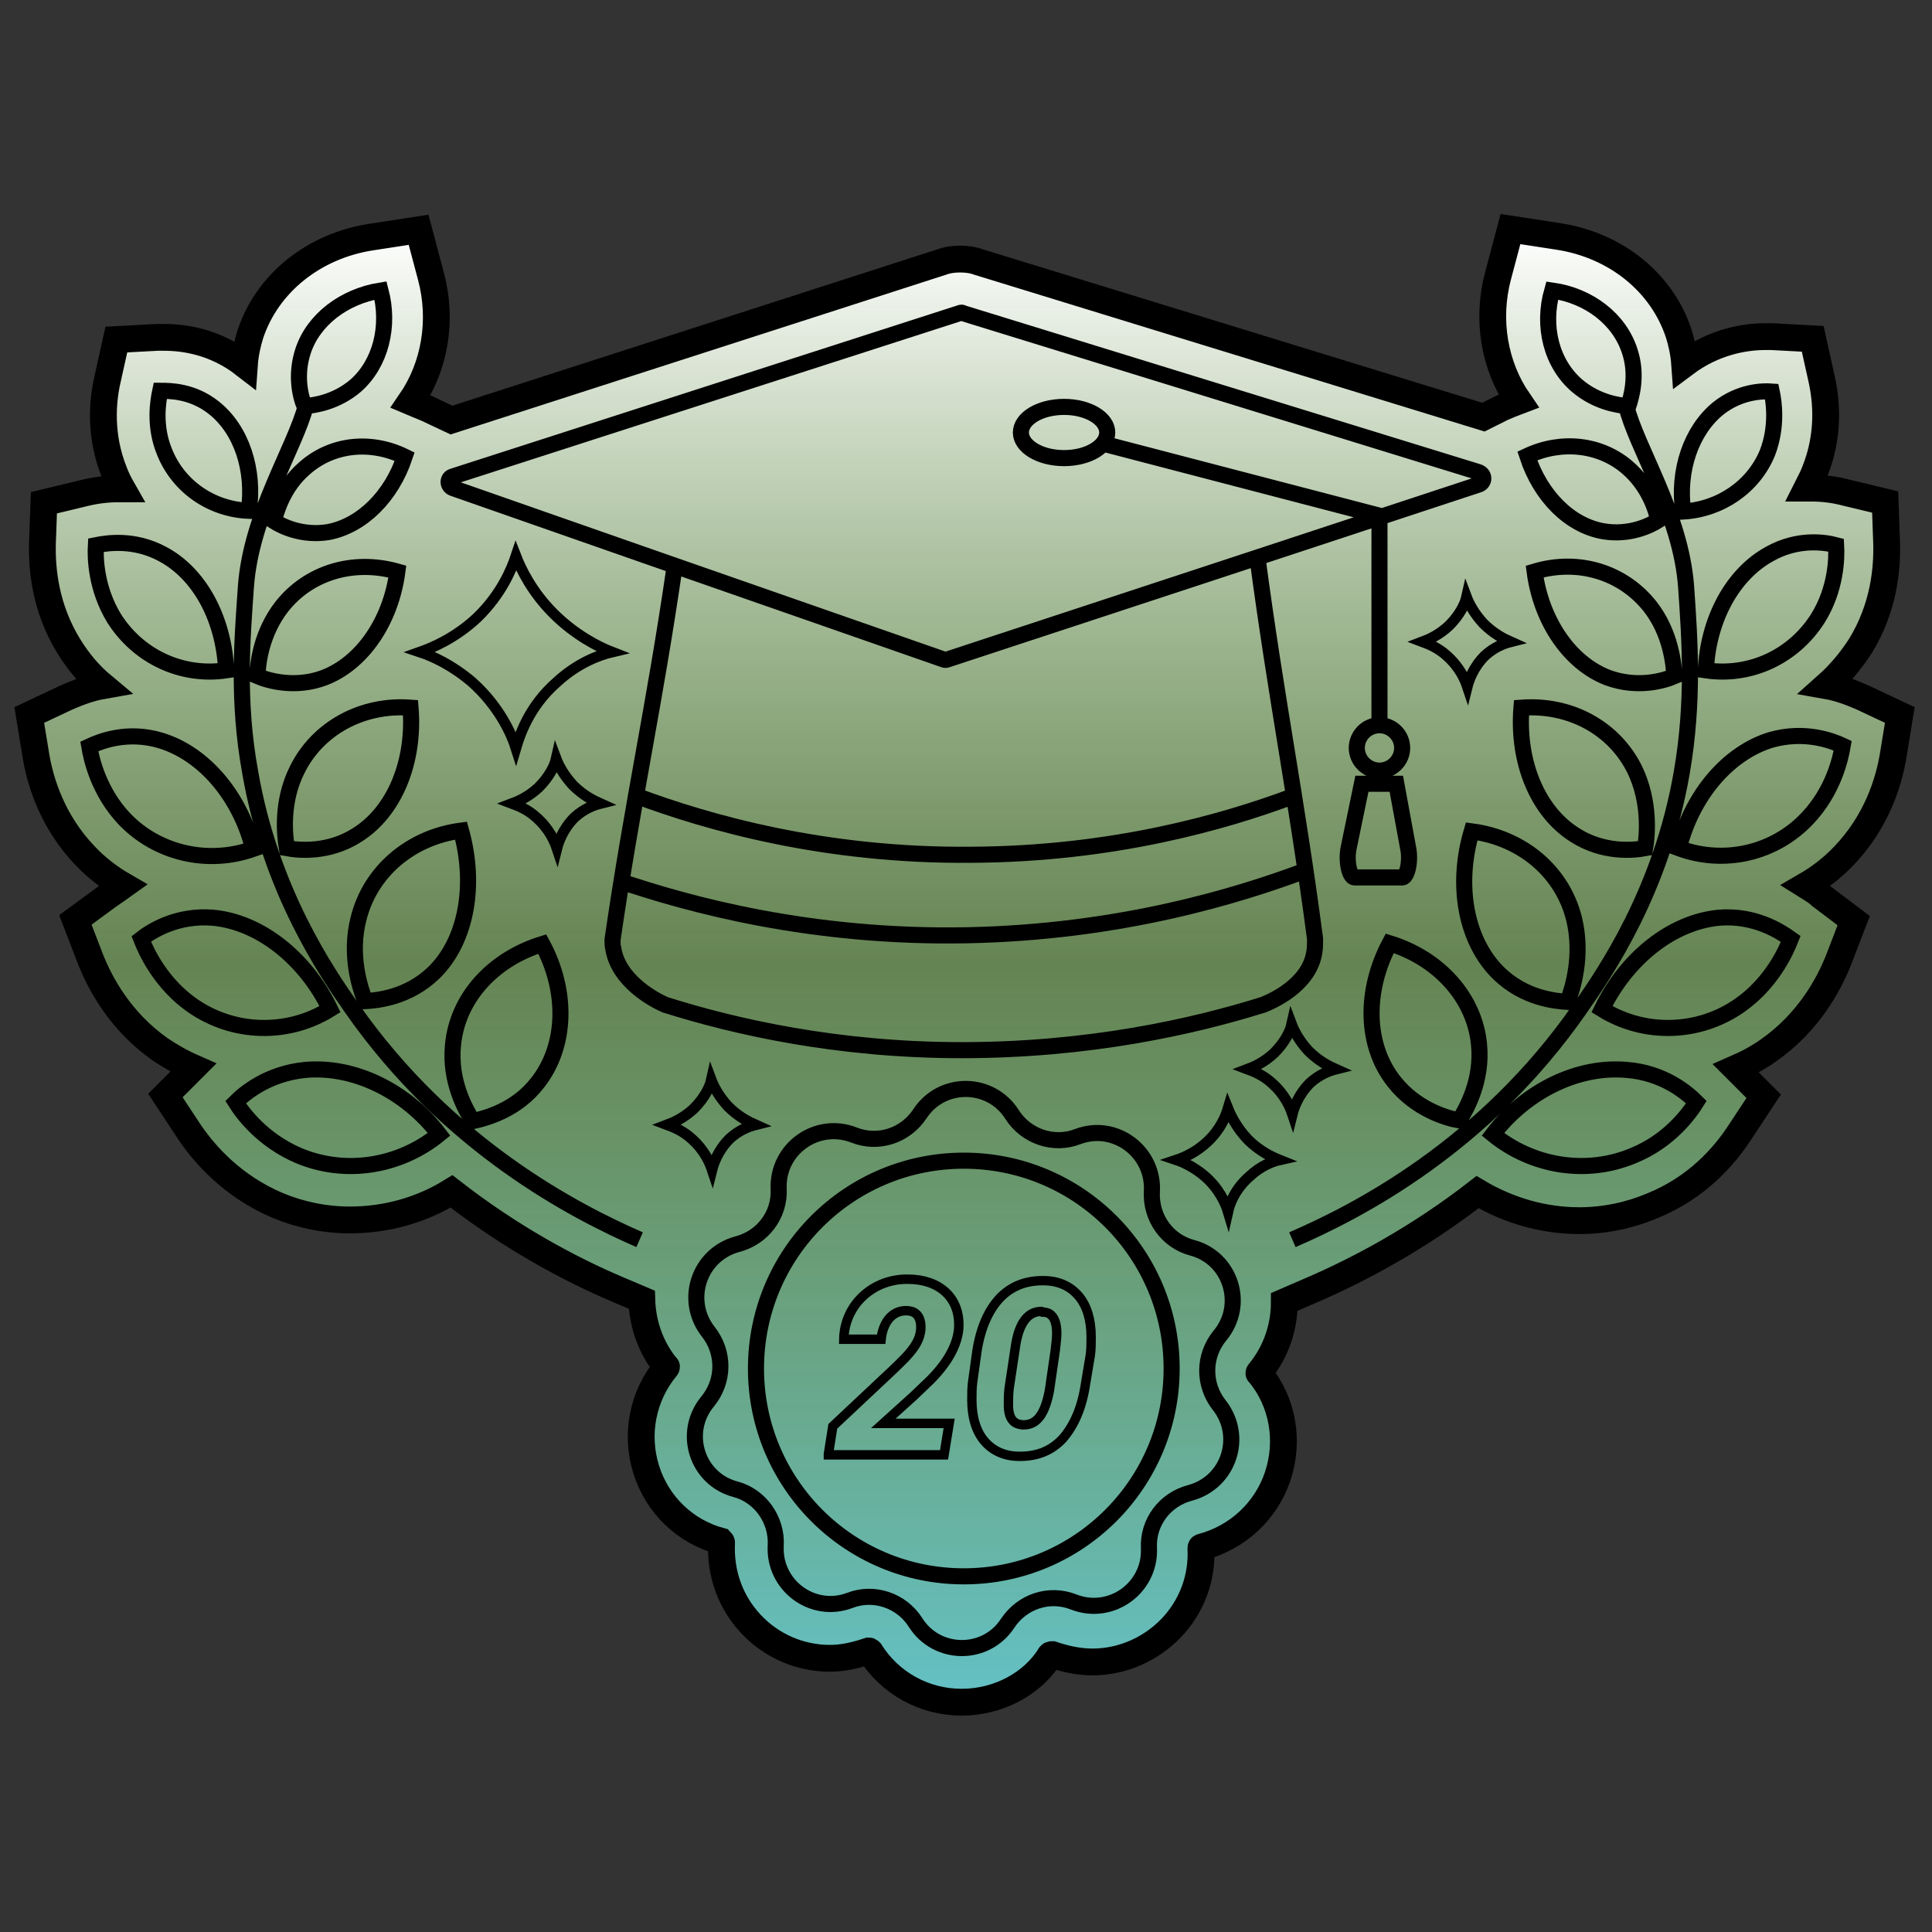
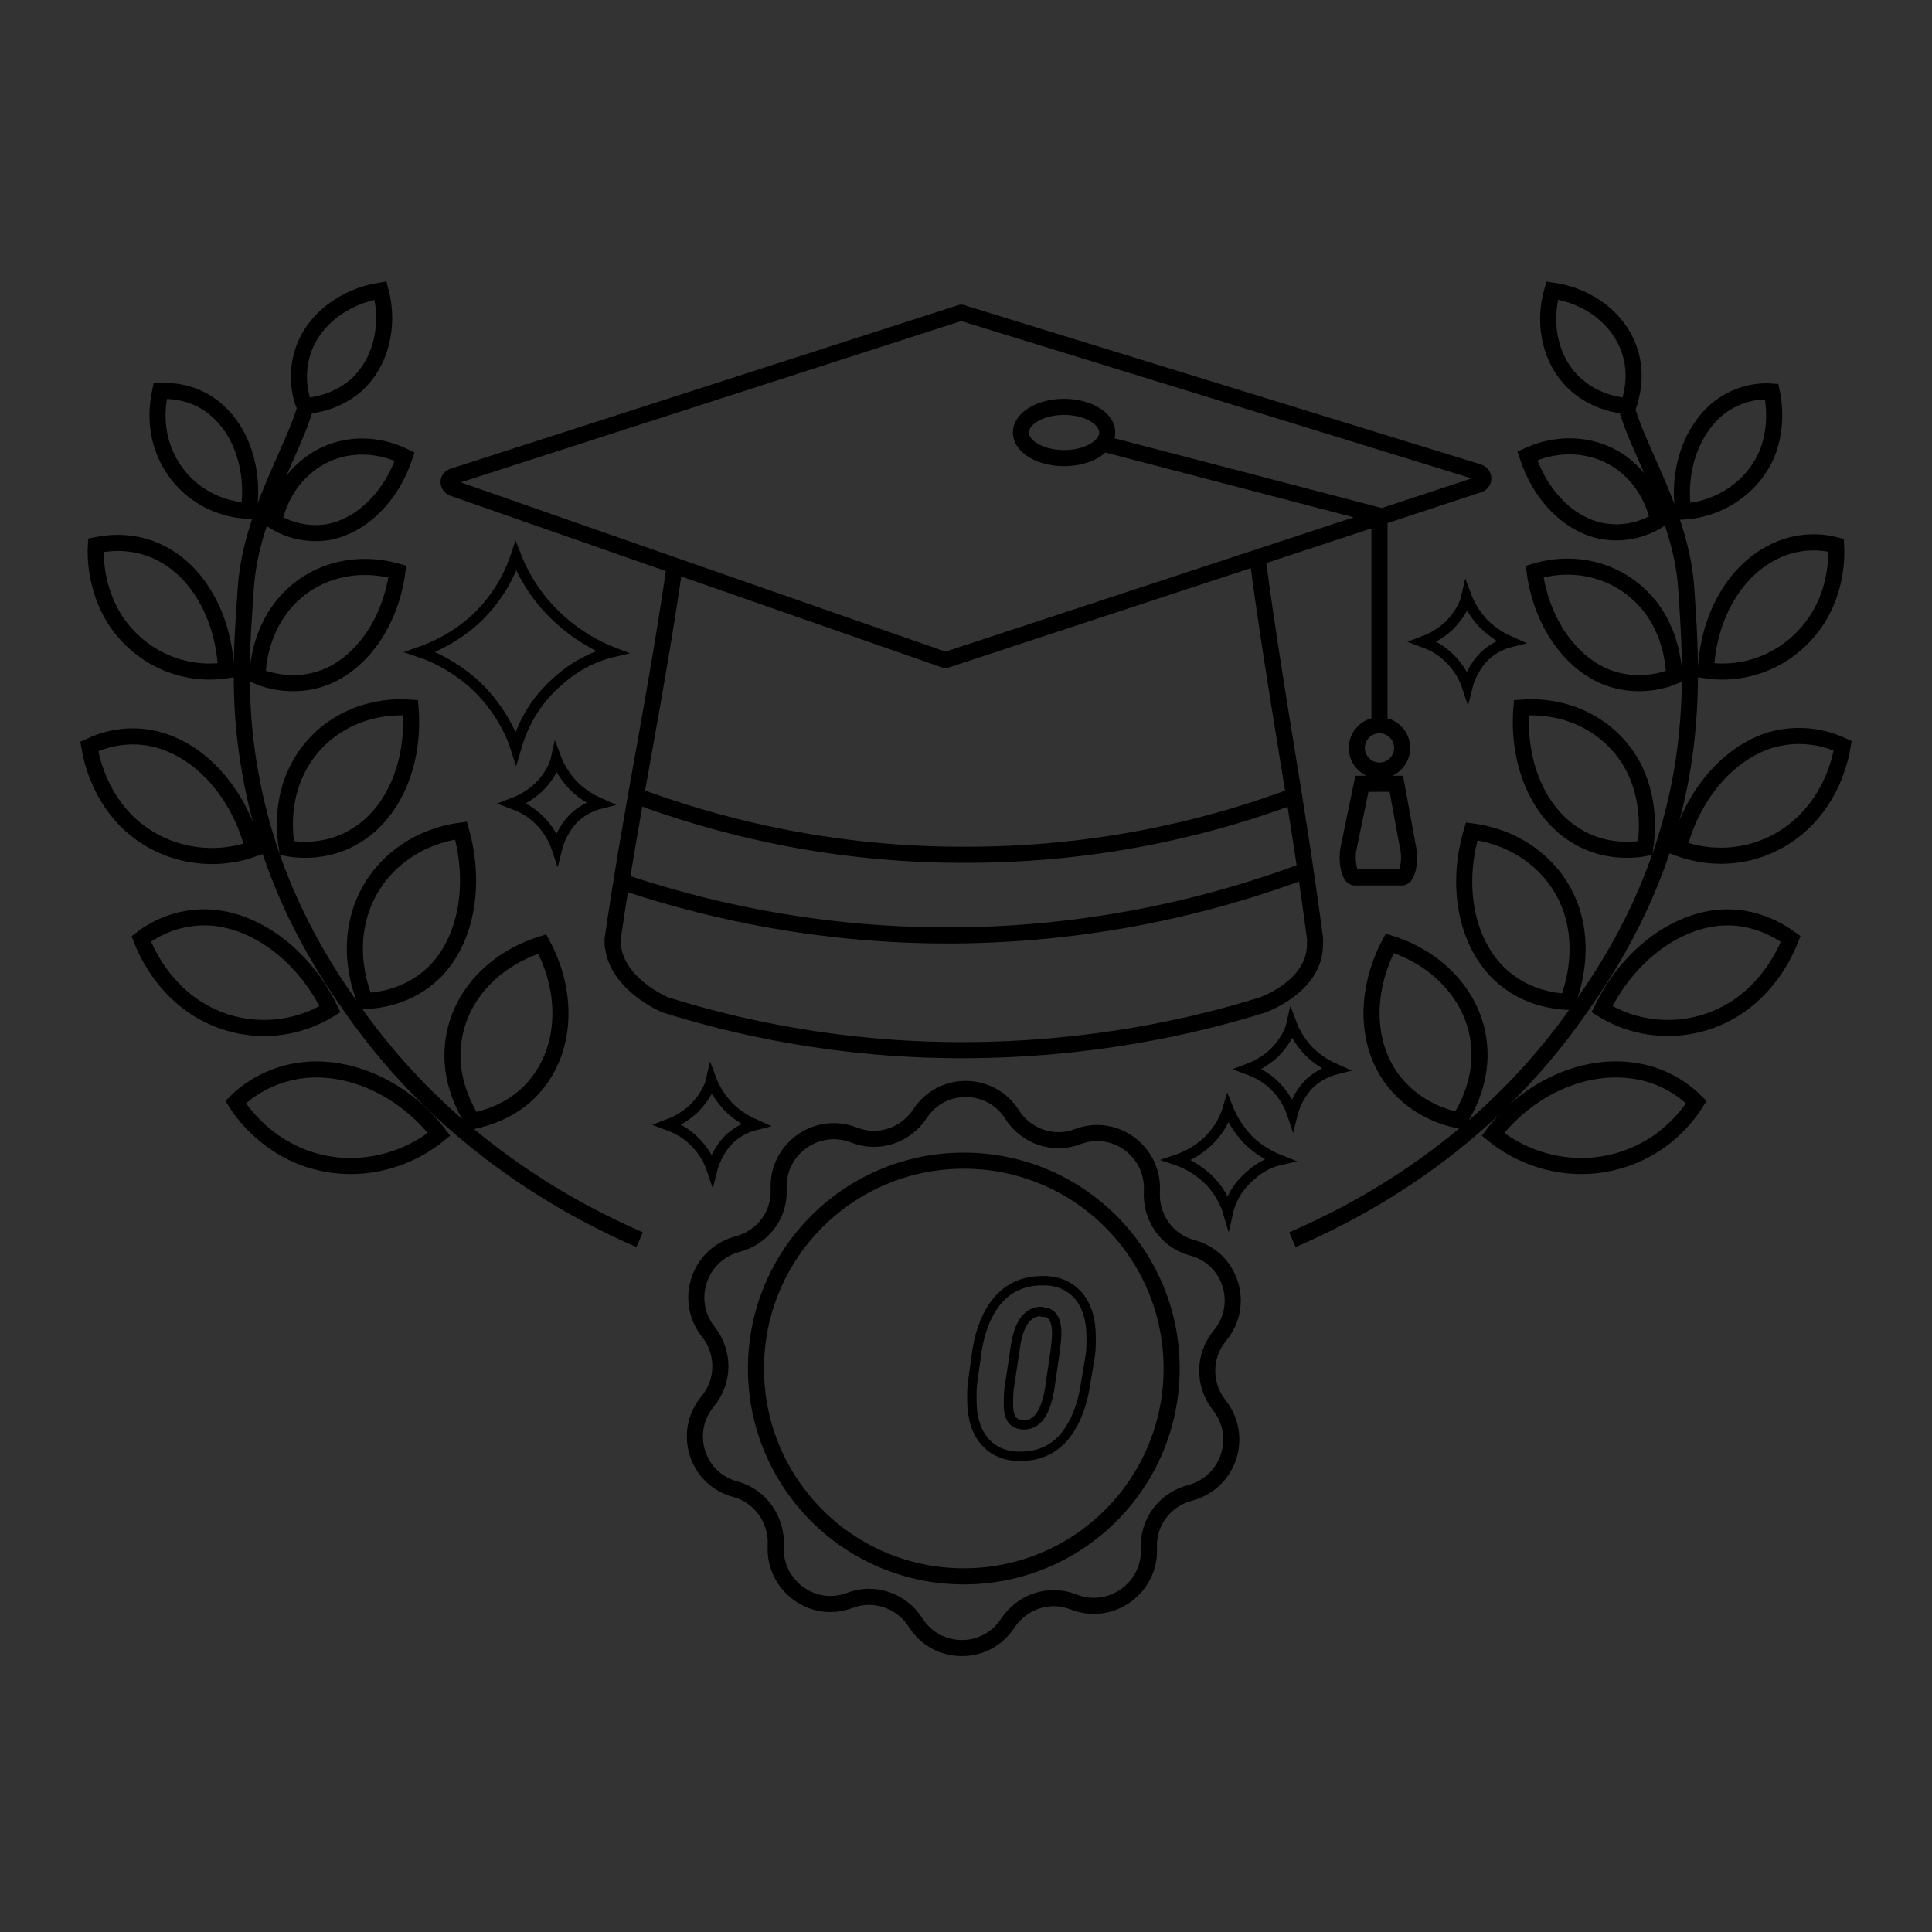
<svg xmlns="http://www.w3.org/2000/svg" version="1.1" id="Layer_1" x="0px" y="0px" viewBox="0 0 264 264" style="enable-background:new 0 0 264 264;" xml:space="preserve">
  <rect x="0" y="0" width="264" height="264" fill="#333333" stroke="none" />
  <style type="text/css">
	.st0{fill:url(#SVGID_1_);stroke:#000000;stroke-width:3.664;stroke-miterlimit:10;}
	.st1{fill:none;stroke:#000000;stroke-width:2.198;stroke-miterlimit:10;}
	.st2{fill:none;stroke:#000000;stroke-width:1.465;stroke-miterlimit:10;}
	.st3{fill:none;stroke:#000000;stroke-width:1.279;stroke-miterlimit:10;}
	.st4{fill:none;stroke:#000000;stroke-width:1.29;stroke-miterlimit:10;}
</style>
  <g>
    <linearGradient id="SVGID_1_" gradientUnits="userSpaceOnUse" x1="131.8" y1="233.976" x2="131.8" y2="32.676" gradientTransform="matrix(1 0 0 -1 0 265.276)">
      <stop offset="0" style="stop-color:#FFFFFF" />
      <stop offset="0.499" style="stop-color:#90C96F;stop-opacity:0.54" />
      <stop offset="1" style="stop-color:#63C1C6" />
      <stop offset="1" style="stop-color:#55A3A9" />
    </linearGradient>
-     <path class="st0" d="M131.4,232.6c-5.1,0-9.8-2.6-12.5-6.9c-0.1-0.1-0.1-0.1-0.2-0.1c-1.8,0.6-3.5,1-5.3,1c-4.1,0-8-1.7-10.8-4.7   s-4.2-6.9-4-11.1c0-0.1-0.1-0.2-0.1-0.2c-4.9-1.3-8.7-5-10.2-9.8s-0.5-10,2.7-13.9c0.1-0.1,0.1-0.2,0-0.2c-2.1-2.6-3.2-5.8-3.3-9.1   l-3.3-1.4c-6.6-2.8-14.6-7.1-22.7-13.4c-4.2,2.6-9,3.9-13.9,3.9l0,0c-3.4,0-6.8-0.7-9.9-2c-6.1-2.6-9.9-6.9-12-10l-3.3-5l3.8-3.8   c-1.6-0.7-3-1.5-4.5-2.5c-5.4-3.8-8.2-8.9-9.6-12.5l-2-5.2l4.5-3.3c0.6-0.4,1.3-0.9,2-1.4c-1.9-1.1-3.7-2.5-5.2-4.1   c-4.4-4.6-6.1-10-6.7-13.7L4,97.7l5.1-2.4c1.6-0.7,3.2-1.3,4.9-1.6c-1.8-1.5-3.3-3.3-4.6-5.4c-3.2-5.2-3.7-10.5-3.6-14.1L6,68.7   l5.4-1.3c1.6-0.4,3.2-0.6,4.7-0.6c0.2,0,0.4,0,0.6,0c-0.4-0.7-0.8-1.5-1.1-2.3c-2-5-1.6-9.7-0.9-12.7l1.2-5.4l5.6-0.3   c0.3,0,0.6,0,0.9,0c2.8,0,7,0.6,11,3.7c0.1-1.4,0.4-2.8,0.8-4.1c2.3-7,8.7-12.1,16.5-13.3l6.5-1l1.7,6.4c1.6,6,0.5,12.3-2.8,17.1   c0.7,0.3,1.5,0.6,2.2,0.9l3.4,1.6l67-21.6c0.8-0.3,1.7-0.4,2.5-0.4s1.7,0.1,2.5,0.4l69,21.2l2.6-1.3c0.7-0.3,1.4-0.6,2.2-0.9   c-3.3-4.8-4.4-11.1-2.8-17.1l1.7-6.4l6.5,1c7.9,1.2,14.2,6.3,16.5,13.3c0.4,1.3,0.7,2.7,0.8,4.1c4-3,8.2-3.7,11-3.7   c0.3,0,0.7,0,0.9,0l5.6,0.3l1.2,5.4c0.7,3.1,1.1,7.7-0.9,12.7c-0.3,0.8-0.7,1.5-1.1,2.3c0.2,0,0.4,0,0.6,0c1.6,0,3.2,0.2,4.7,0.6   l5.4,1.3l0.2,5.6c0.1,3.6-0.4,8.9-3.6,14.1c-1.3,2-2.8,3.8-4.6,5.4c1.7,0.3,3.3,0.9,4.9,1.6l5.1,2.4l-0.9,5.5   c-0.6,3.7-2.3,9.1-6.7,13.7c-1.5,1.6-3.3,3-5.2,4.1c0.8,0.5,1.5,0.9,2,1.4l4.5,3.4l-2,5.2c-1.4,3.6-4.2,8.7-9.6,12.5   c-1.4,1-2.9,1.8-4.5,2.5l3.8,3.8l-3.3,5c-2.1,3.2-5.8,7.5-12,10c-3.1,1.3-6.5,2-9.9,2l0,0c-4.9,0-9.7-1.4-13.9-3.9   c-8.1,6.3-16.2,10.6-22.7,13.4l-3.7,1.6c0,3.4-1.1,6.8-3.4,9.6c-0.1,0.1-0.1,0.2,0,0.2c3.2,3.9,4.1,9.2,2.5,14s-5.5,8.4-10.4,9.7   c-0.1,0-0.1,0.1-0.1,0.2c0.2,4.1-1.3,8-4.1,10.9s-6.7,4.6-10.7,4.6l0,0c-1.9,0-3.7-0.4-5.5-1c0,0,0,0-0.1,0s-0.1,0-0.2,0.1   C141.1,230.1,136.4,232.6,131.4,232.6z" />
    <g>
      <path class="st1" d="M202.1,66.2l-27,8.9l-45.6,15c-0.2,0.1-0.4,0.1-0.6,0L88.2,75.9l-26.3-9.2c-0.8-0.3-0.8-1.4,0-1.6l69.2-22.3    c0.2-0.1,0.4-0.1,0.5,0L202,64.5C202.9,64.8,202.9,65.9,202.1,66.2z M92.2,77.3c-2.8,19.3-5.7,31.9-8.5,51.1c0,0.4,0,0.9,0.1,1.2    c0.7,4.5,5.7,7.1,7.1,7.7c9.5,3,23.5,6.2,40.5,6.2c17.4,0,31.6-3.2,41.2-6.2c1-0.4,6.3-2.6,7-7.2c0.1-0.6,0.1-1.2,0.1-1.8    c-2.6-19.7-5.3-32.7-7.9-52.3 M188.5,70.6c0,13.3,0,15.1,0,28.5 M190.8,107.1h-4.7l-1.8,8.7c-0.4,1.8,0.1,4.1,0.8,4.1h6.5    c0.7,0,1.2-2.3,0.8-4.1L190.8,107.1z M52,39.7c-5,0.8-9.2,4-10.6,8.3c-1.1,3.4-0.3,6.3,0.2,7.5c1.3-0.1,4.3-0.5,7-2.8    C52,49.7,53.3,44.6,52,39.7z M55.3,62.4c-4.7-2.3-10-1.7-13.7,1.6c-2.9,2.5-3.8,5.8-4.2,7.2c1.1,0.7,3.9,2.1,7.5,1.5    C49.5,71.8,53.5,67.8,55.3,62.4z M34,69.8c0.8-5.6-1-11.1-4.8-14.1c-2.9-2.3-6-2.3-7.3-2.3c-0.3,1.4-0.9,4.8,0.6,8.4    C24.4,66.5,28.9,69.6,34,69.8z M54.3,78.1c-6-1.7-12.1,0.1-15.8,4.8c-2.8,3.6-3.3,7.8-3.3,9.5c1.4,0.6,5.1,1.7,9.1,0.2    C49.5,90.6,53.4,84.9,54.3,78.1z M30.9,91.6c-0.3-7-3.6-13.2-8.7-15.9c-3.9-2.1-7.6-1.5-9.1-1.2c-0.1,1.7,0,5.9,2.5,10    C18.9,89.7,24.8,92.5,30.9,91.6z M56.1,96.7c-6.6-0.5-12.7,2.8-15.5,8.5c-2.2,4.4-1.7,8.9-1.4,10.7c1.6,0.3,5.7,0.7,9.6-1.8    C53.9,110.9,56.7,104.1,56.1,96.7z M34.6,116c-1.8-7.2-6.7-13-12.6-14.8c-4.6-1.4-8.3,0.1-9.8,0.8c0.3,1.8,1.3,6.2,4.8,9.9    C21.5,116.6,28.4,118.2,34.6,116z M63,113.5c-6.9,0.9-12.4,5.6-14,12c-1.3,5,0.2,9.5,0.9,11.3c1.7-0.1,5.9-0.5,9.4-3.9    C63.7,128.6,65.1,121,63,113.5z M45.1,137.9c-3.4-7-9.6-11.9-16-12.5c-4.9-0.4-8.4,1.8-9.8,2.9c0.7,1.8,2.7,6.1,7,9.1    C31.9,141.3,39.3,141.5,45.1,137.9z M74.1,129c-6.8,2.1-11.6,7.4-12.2,13.8c-0.5,4.9,1.7,8.8,2.7,10.4c1.8-0.4,6-1.5,8.9-5.3    C77.4,142.9,77.6,135.5,74.1,129z M60,155c-4.6-6-11.7-9.4-18.3-8.8c-5.1,0.5-8.3,3.2-9.5,4.4c1,1.6,3.7,5.2,8.6,7.3    C47.2,160.6,54.6,159.4,60,155z M41.8,55.4c-1.5,5.8-7.5,14.9-8.2,24.8c-0.5,7.2-1.2,15.6,0.6,25.4c2.8,16.1,10.4,27.2,13.9,32.2    c13.2,18.9,30.6,27.8,39.3,31.6 M215.5,52.7c2.7,2.3,5.7,2.7,7,2.8c0.4-1.2,1.3-4.2,0.2-7.5c-1.4-4.4-5.6-7.6-10.6-8.3    C210.7,44.6,212,49.7,215.5,52.7z M219.1,72.6c3.6,0.6,6.4-0.8,7.5-1.5c-0.3-1.4-1.3-4.7-4.2-7.2c-3.7-3.2-9-3.8-13.7-1.6    C210.5,67.8,214.5,71.8,219.1,72.6z M241.5,61.9c1.4-3.6,0.9-7,0.6-8.4c-1.3-0.1-4.4,0-7.3,2.3c-3.7,3-5.6,8.5-4.8,14.1    C235.1,69.6,239.6,66.5,241.5,61.9z M219.7,92.6c4.1,1.5,7.7,0.4,9.1-0.2c-0.1-1.7-0.5-5.9-3.3-9.5c-3.7-4.7-9.8-6.6-15.8-4.8    C210.6,84.9,214.5,90.6,219.7,92.6z M248.4,84.5c2.5-4,2.6-8.2,2.5-10c-1.5-0.4-5.2-1-9.1,1.2c-5.1,2.8-8.4,9-8.7,15.9    C239.2,92.5,245.1,89.7,248.4,84.5z M215.2,114.1c3.9,2.5,8,2.1,9.6,1.8c0.3-1.8,0.7-6.3-1.4-10.7c-2.8-5.7-8.8-9-15.5-8.5    C207.3,104.1,210.1,110.9,215.2,114.1z M247,111.8c3.5-3.7,4.5-8.1,4.8-9.9c-1.5-0.7-5.2-2.1-9.8-0.8c-5.9,1.8-10.8,7.6-12.6,14.8    C235.6,118.2,242.5,116.6,247,111.8z M204.8,133c3.5,3.4,7.7,3.8,9.4,3.9c0.7-1.8,2.1-6.3,0.9-11.3c-1.6-6.5-7.1-11.1-14-12    C198.9,121,200.3,128.6,204.8,133z M237.7,137.4c4.3-3,6.3-7.3,7-9.1c-1.4-1-4.9-3.3-9.8-2.9c-6.4,0.6-12.6,5.5-16,12.5    C224.7,141.5,232.1,141.3,237.7,137.4z M190.5,147.8c3,3.8,7.2,5,8.9,5.3c1-1.6,3.2-5.5,2.7-10.4c-0.6-6.3-5.4-11.7-12.2-13.8    C186.4,135.5,186.6,142.9,190.5,147.8z M223.2,157.9c4.9-2,7.6-5.7,8.6-7.3c-1.2-1.2-4.4-4-9.5-4.4c-6.6-0.6-13.7,2.8-18.3,8.8    C209.4,159.4,216.8,160.6,223.2,157.9z M176.6,169.4c8.8-3.8,26.2-12.7,39.3-31.6c3.5-5,11.1-16.1,13.9-32.2    c1.7-9.8,1.1-18.2,0.6-25.4c-0.7-9.9-6.8-19-8.2-24.8 M157.4,162.8c0.3-5.4-5-9.4-10.1-7.5c-3.3,1.3-7.1,0-9-3    c-2.9-4.6-9.6-4.7-12.6-0.1c-2,3-5.7,4.2-9,2.9c-5.1-2-10.5,1.9-10.3,7.3c0.2,3.6-2.2,6.7-5.6,7.6c-5.3,1.4-7.4,7.7-4,12    c2.2,2.8,2.2,6.7-0.1,9.5c-3.5,4.2-1.5,10.6,3.8,12c3.4,0.9,5.7,4.2,5.5,7.7c-0.3,5.4,5,9.4,10.1,7.5c3.3-1.3,7.1,0,9,3    c2.9,4.6,9.6,4.7,12.6,0.1c2-3,5.7-4.2,9-2.9c5.1,2,10.5-1.9,10.3-7.3c-0.2-3.6,2.2-6.7,5.6-7.6c5.3-1.4,7.4-7.7,4-12    c-2.2-2.8-2.2-6.7,0.1-9.5c3.5-4.2,1.5-10.6-3.8-12C159.5,169.6,157.2,166.4,157.4,162.8z M131.7,215.4    c15.7,0,28.4-12.7,28.4-28.4s-12.7-28.4-28.4-28.4s-28.4,12.7-28.4,28.4S116,215.4,131.7,215.4z M149.9,60.4    c13,3.4,26.1,6.8,39.1,10.2 M151.3,59.1c0,1.9-2.6,3.5-5.9,3.5s-5.9-1.6-5.9-3.5s2.6-3.5,5.9-3.5S151.3,57.2,151.3,59.1z     M191.6,102.2c0,1.7-1.4,3.1-3.1,3.1s-3.1-1.4-3.1-3.1s1.4-3.1,3.1-3.1S191.6,100.5,191.6,102.2z" />
    </g>
    <path class="st2" d="M76.1,115.9c-0.3-0.9-1-2.6-2.8-4.2c-1.2-1.1-2.5-1.6-3.3-1.9c0.8-0.3,2.2-0.9,3.6-2.2c1.5-1.5,2.2-3,2.4-3.9   c0.3,0.8,1,2.2,2.3,3.6c1.4,1.4,2.8,2.1,3.7,2.5c-0.8,0.2-2.2,0.7-3.5,1.9C76.9,113.3,76.3,115.1,76.1,115.9z" />
    <path class="st2" d="M70.5,102.2c-0.6-1.9-2.3-5.7-6-9c-2.7-2.3-5.3-3.5-7.1-4.1c1.7-0.6,4.8-1.9,7.8-4.7c3.3-3.2,4.7-6.6,5.3-8.4   c0.7,1.8,2.2,4.9,5.1,7.8c3,3,6.2,4.6,8,5.3c-1.7,0.4-4.7,1.5-7.5,4.1C72.3,96.5,71,100.5,70.5,102.2z" />
    <path class="st2" d="M176.6,152.2c-0.3-0.9-1-2.6-2.8-4.2c-1.2-1.1-2.5-1.6-3.3-1.9c0.8-0.3,2.2-0.9,3.6-2.2c1.5-1.5,2.2-3,2.4-3.9   c0.3,0.8,1,2.2,2.3,3.6c1.4,1.4,2.8,2.1,3.7,2.5c-0.8,0.2-2.2,0.7-3.5,1.9C177.4,149.6,176.8,151.4,176.6,152.2z" />
    <path class="st2" d="M167.8,165.5c-0.3-1-1.2-3.1-3.2-4.8c-1.4-1.2-2.9-1.9-3.8-2.2c0.9-0.3,2.6-1,4.2-2.5c1.8-1.7,2.5-3.5,2.8-4.5   c0.4,1,1.2,2.6,2.7,4.2c1.6,1.6,3.3,2.4,4.3,2.8c-0.9,0.2-2.5,0.8-4,2.2C168.7,162.5,168,164.6,167.8,165.5z" />
    <path class="st2" d="M97.3,159.8c-0.3-0.9-1-2.6-2.8-4.2c-1.2-1.1-2.5-1.6-3.3-1.9c0.8-0.3,2.2-0.9,3.6-2.2c1.5-1.5,2.2-3,2.4-3.9   c0.3,0.8,1,2.2,2.3,3.6c1.4,1.4,2.8,2.1,3.7,2.5c-0.8,0.2-2.2,0.7-3.5,1.9C98.1,157.2,97.5,159,97.3,159.8z" />
    <path class="st2" d="M200.5,93.8c-0.3-0.9-1-2.6-2.8-4.2c-1.2-1.1-2.5-1.6-3.3-1.9c0.8-0.3,2.2-0.9,3.6-2.2c1.5-1.5,2.2-3,2.4-3.9   c0.3,0.8,1,2.2,2.3,3.6c1.4,1.4,2.8,2.1,3.7,2.5c-0.8,0.2-2.2,0.7-3.5,1.9C201.3,91.2,200.7,93,200.5,93.8z" />
    <path class="st1" d="M84.4,120.3c9.7,3.3,26.4,7.9,47.7,7.5c20.9-0.4,37.2-5.4,46.7-9" />
    <path class="st1" d="M86.8,108.7c9.9,3.7,25.9,8.3,46,8.1c19.1-0.1,34.3-4.4,43.9-8" />
  </g>
  <g>
    <path class="st3" d="M139.3,199c-2.1,0-3.7-0.8-4.8-2.1c-1.1-1.3-1.7-3.2-1.7-5.6c0-0.8,0-1.6,0.1-2.4l0.6-4.3   c0.5-3.2,1.6-5.6,3.1-7.2c1.5-1.6,3.5-2.4,5.8-2.4c0.1,0,0.2,0,0.2,0c2.1,0,3.7,0.8,4.8,2.1c1.1,1.3,1.7,3.2,1.7,5.6   c0,0.8,0,1.6-0.1,2.4l-0.7,4.2c-0.5,3.2-1.6,5.6-3.1,7.3c-1.5,1.6-3.4,2.4-5.8,2.4C139.5,199,139.4,199,139.3,199z M142.3,179.2   c-1.8,0-3,1.5-3.5,4.5l-0.8,5.3c-0.2,1.1-0.2,2-0.2,2.7c-0.1,2.9,1.4,2.9,1.9,3c0.1,0,0.2,0,0.2,0c1.8,0,2.9-1.5,3.5-4.7l0.8-5.5   c0.1-0.9,0.2-1.7,0.2-2.3c0-2.8-1.4-2.9-1.9-2.9C142.4,179.2,142.3,179.2,142.3,179.2z" />
  </g>
-   <path class="st4" d="M113.2,198.7l0.6-3.8l8.2-7.7c2.3-2.2,4.1-3.9,3.8-6.4c-0.2-1.2-0.9-1.7-2-1.7c-2.1,0-3.2,1.9-3.4,3.9l-5.1,0  c0.1-4.8,4.1-8.3,8.8-8.2c4.2,0,7.2,2.5,6.9,6.8c-0.2,2.2-1.5,4.6-3.9,7l-2.3,2.2l-4.1,3.7l9,0l-0.7,4.3H113.2z" />
</svg>